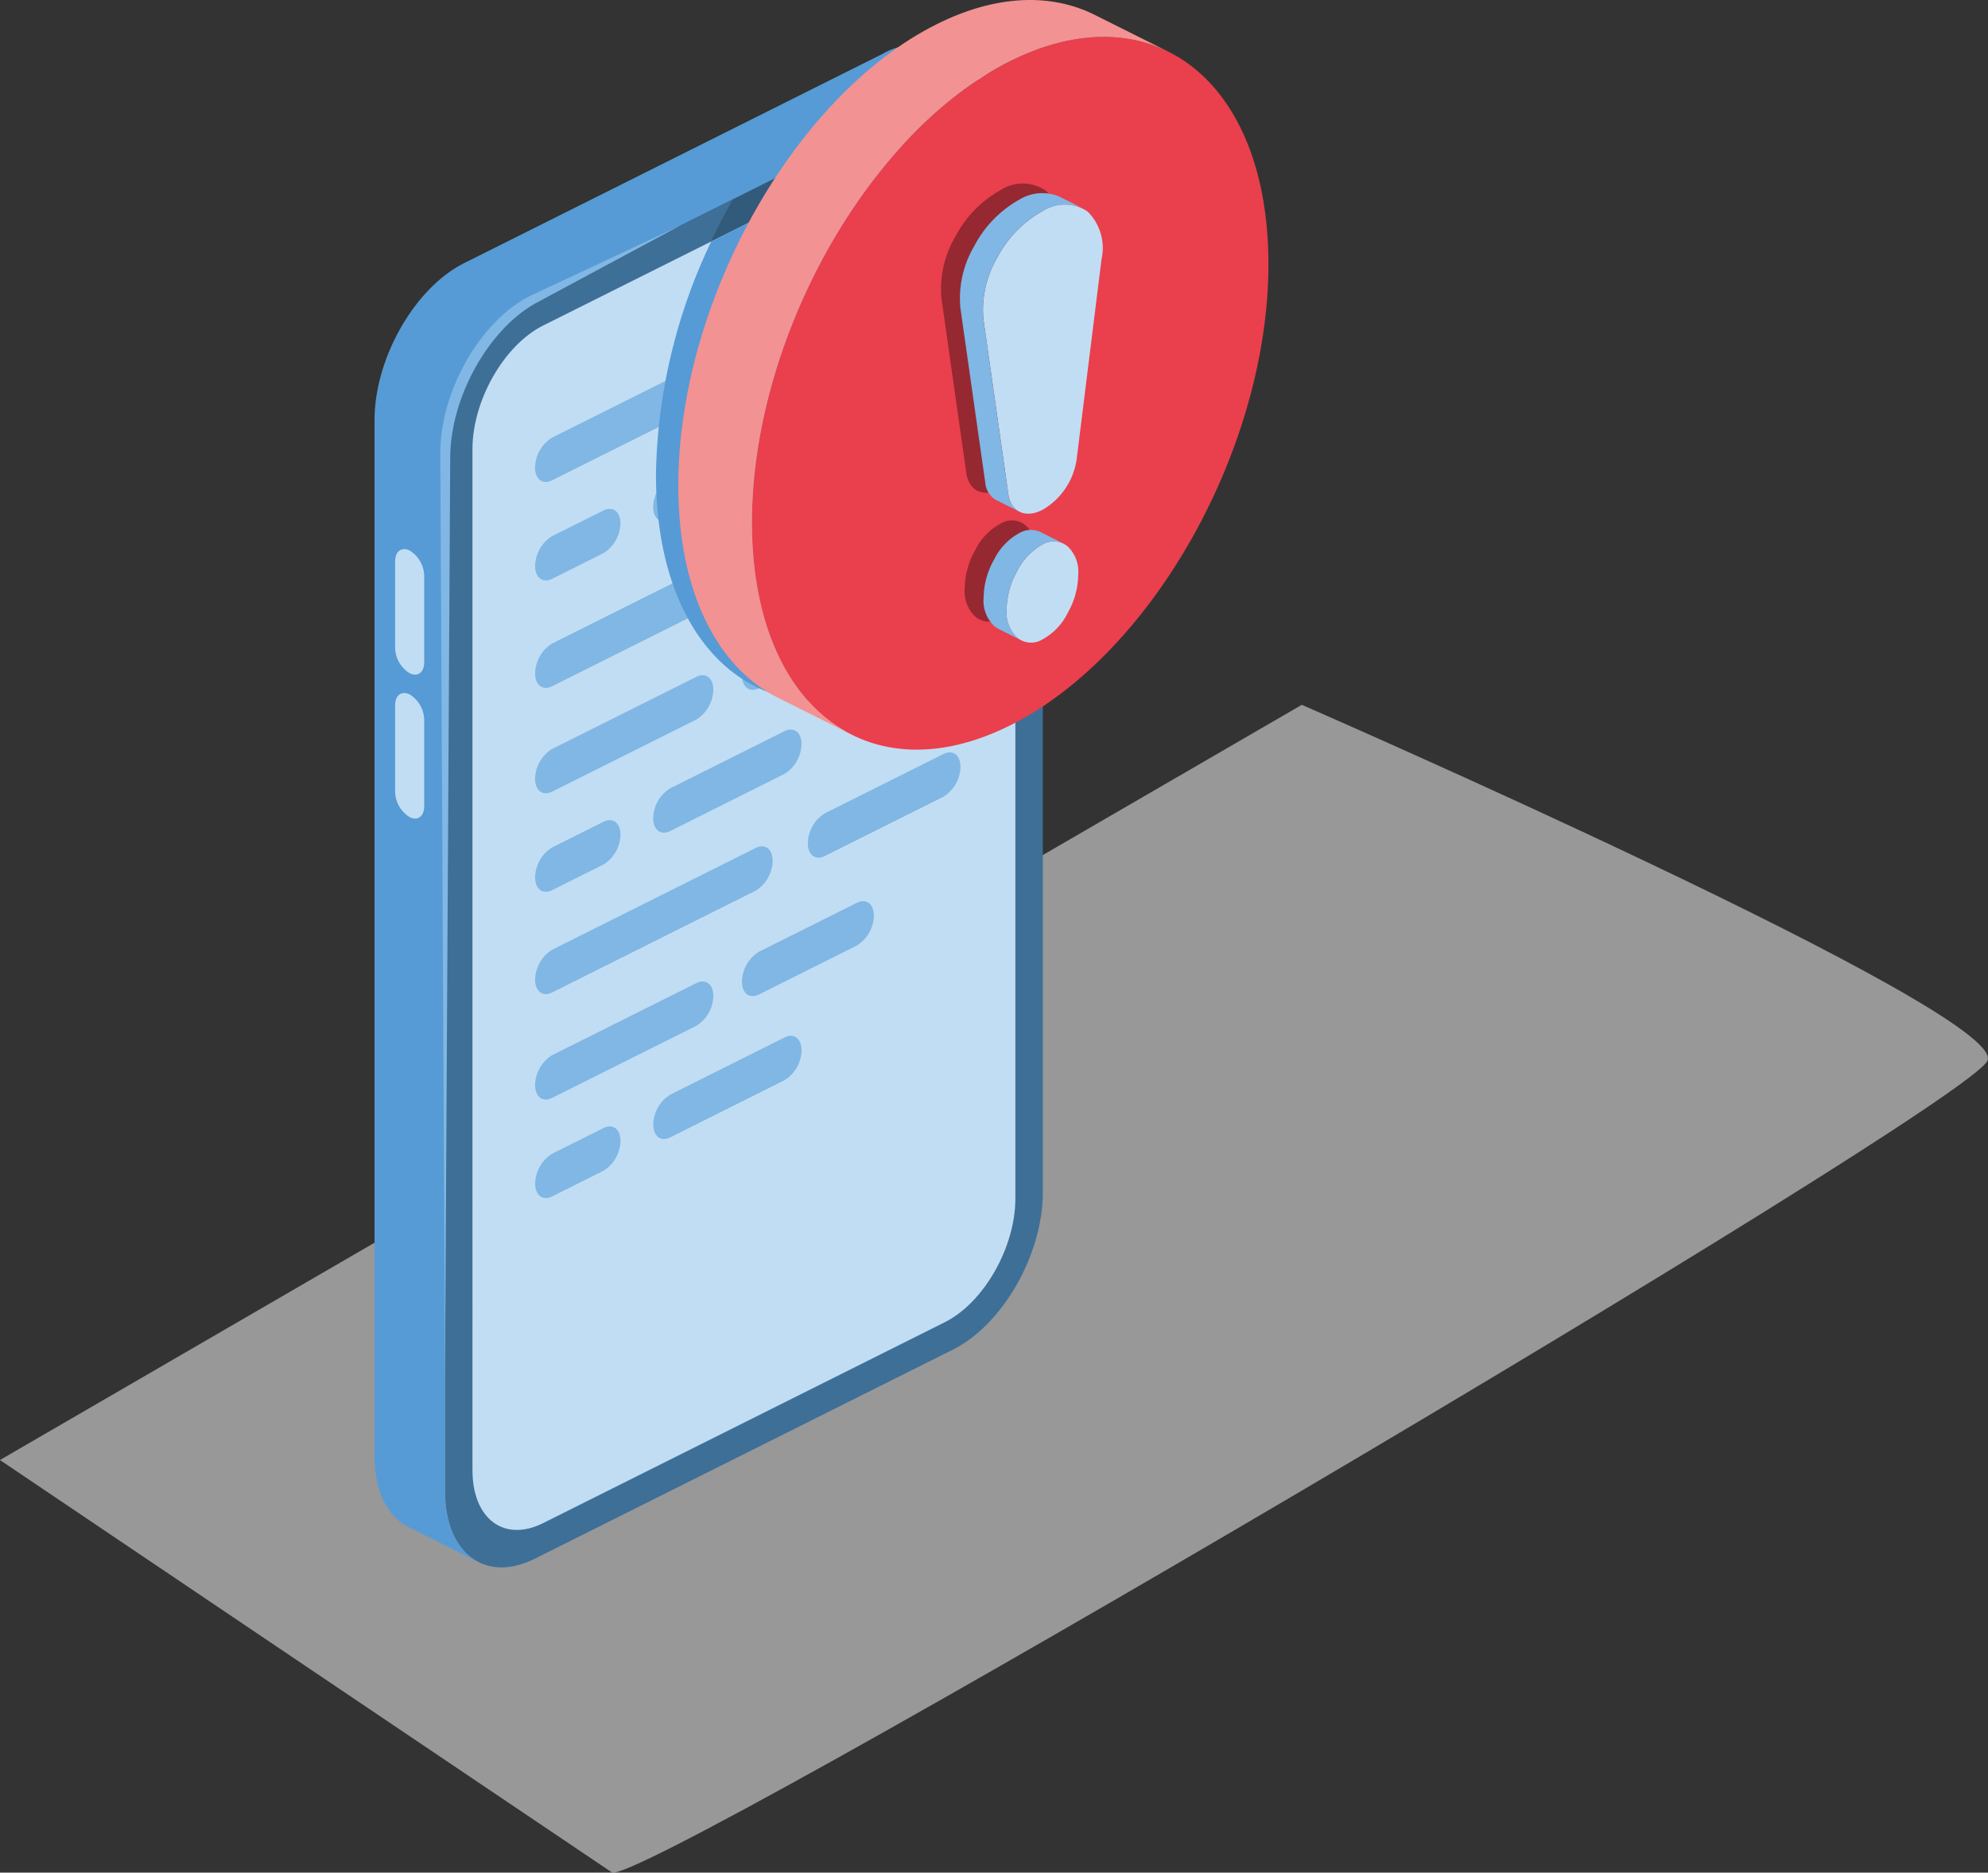
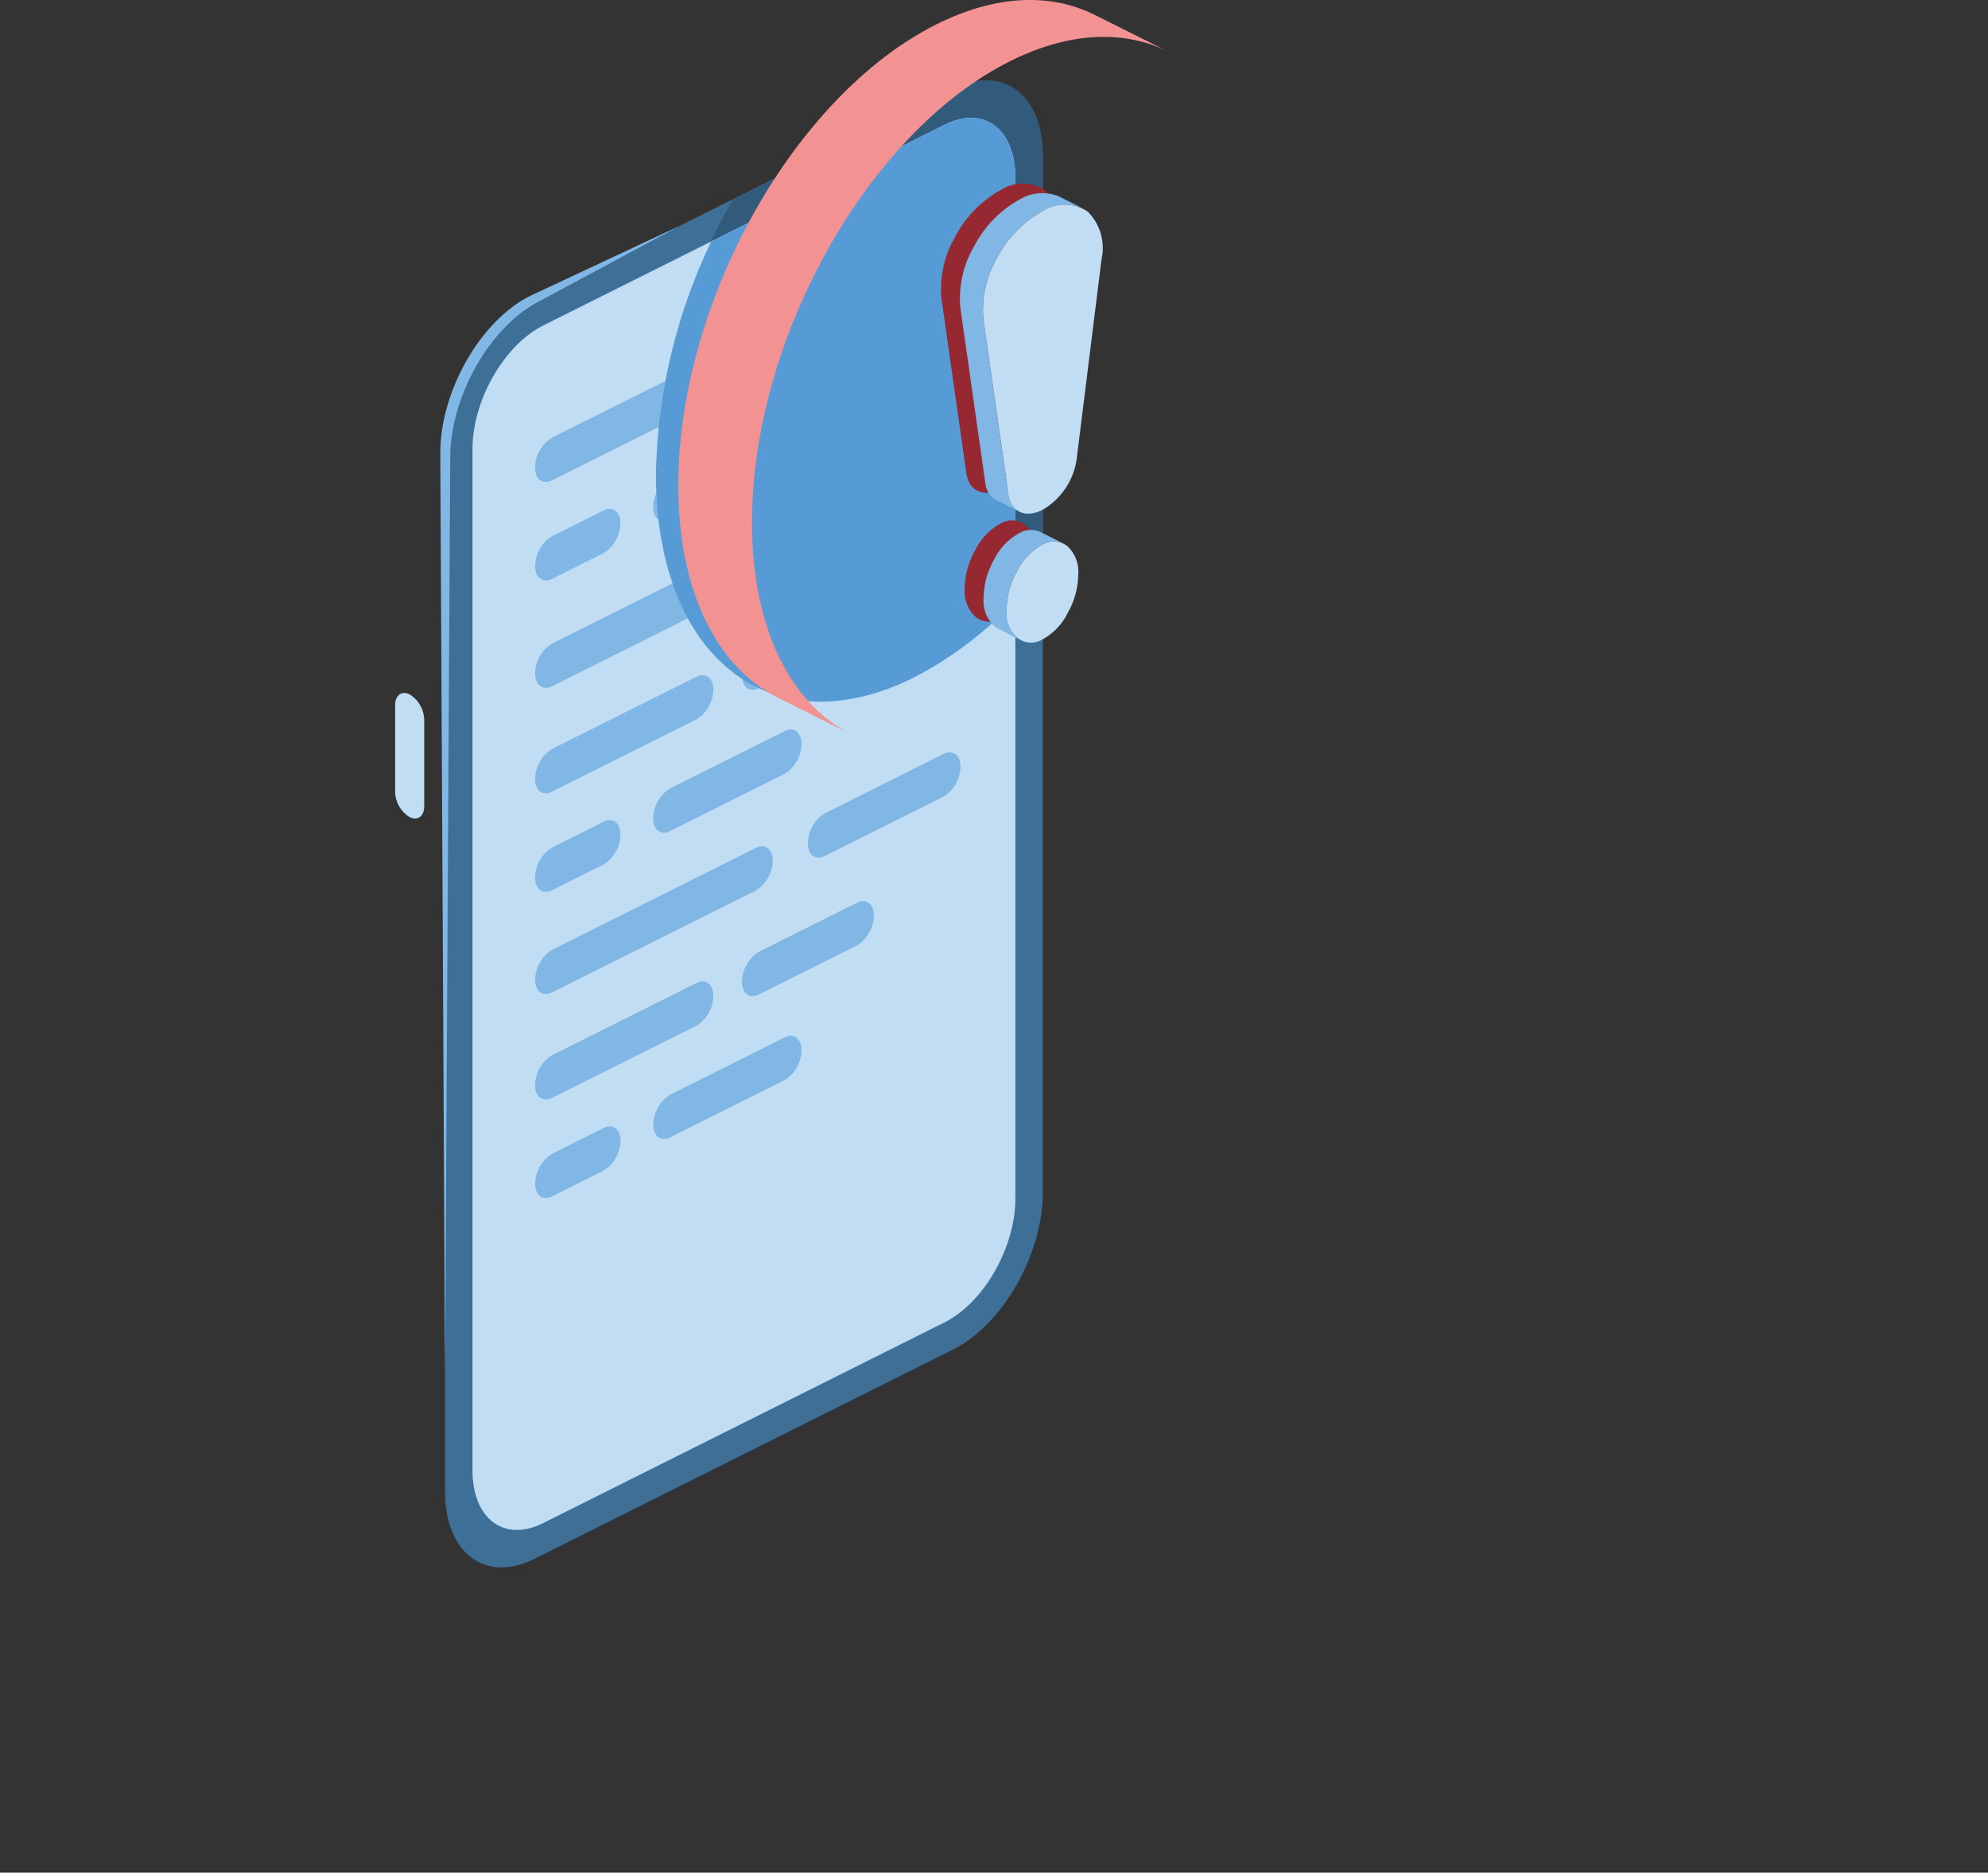
<svg xmlns="http://www.w3.org/2000/svg" width="128.283" height="120.818" viewBox="0 0 128.283 120.818">
  <rect x="0" y="0" width="128.283" height="120.818" fill="#333333" stroke="none" />
  <g id="Group_21049" data-name="Group 21049" transform="translate(-903.742 -5599.876)">
-     <path id="Path_8812" data-name="Path 8812" d="M15801,11691.349l84.008-48.725s45.645,19.881,44.244,22.962-87.087,53.485-88.768,52.365S15801,11691.349,15801,11691.349Z" transform="translate(-14897.262 -5997.275)" fill="#f1f1f1" opacity="0.53" />
    <g id="Group_20476" data-name="Group 20476" transform="translate(984.911 5799.986)">
      <path id="Path_10946" data-name="Path 10946" d="M37.493-131.4c0-3.992-2.593-5.936-5.786-4.34l-27,13.5c-3.193,1.6-5.786,6.134-5.786,10.126v66.851c0,3.992,2.593,5.936,5.786,4.34l27-13.5c3.194-1.6,5.786-6.134,5.786-10.126V-131.4Z" transform="translate(-51.37 -58.62)" fill="#3e6f97" fill-rule="evenodd" />
      <path id="Path_10947" data-name="Path 10947" d="M171.26-128.644l14.2-7.1c3.194-1.6,5.786.348,5.786,4.34v26.621a25.833,25.833,0,0,1-8.3,6.992c-9.2,4.6-16.666-1.268-16.666-13.094a37.07,37.07,0,0,1,4.98-17.76Z" transform="translate(-205.12 -58.62)" fill="#325a7b" fill-rule="evenodd" />
-       <path id="Path_10948" data-name="Path 10948" d="M-50.276-66.386h0l-4.548-2.274h0C-56.15-69.323-57-70.938-57-73.223v-66.851c0-3.992,2.593-8.529,5.786-10.126l27-13.5a3.94,3.94,0,0,1,3.684-.185h0l4.879,2.439,0,.039a3.8,3.8,0,0,0-4.013-.018l-27,13.5c-3.193,1.6-5.786,6.134-5.786,10.126v66.851c0,2.285.85,3.9,2.176,4.563Z" transform="translate(0 -32.935)" fill="#569bd5" fill-rule="evenodd" />
      <path id="Path_10949" data-name="Path 10949" d="M55.73-102.754c0-3.142-2.041-4.672-4.554-3.416L25.252-93.208c-2.513,1.257-4.554,4.828-4.554,7.97V-19.36c0,3.142,2.041,4.672,4.554,3.416L51.176-28.906c2.514-1.257,4.554-4.828,4.554-7.97v-65.878Z" transform="translate(-71.379 -85.896)" fill="#c1ddf4" fill-rule="evenodd" />
      <path id="Path_10950" data-name="Path 10950" d="M-4.543,53.042-4.849-6.322c0-3.992,2.593-8.529,5.786-10.126L10.6-20.975,1.579-16.128C-1.615-14.531-4.208-9.994-4.208-6l-.335,59.044Z" transform="translate(-47.909 -164.565)" fill="#80b7e4" fill-rule="evenodd" />
-       <path id="Path_10951" data-name="Path 10951" d="M-38.792,237.206a1.974,1.974,0,0,0-.938-1.641c-.518-.259-.938.056-.938.7v5.576a1.974,1.974,0,0,0,.938,1.641c.518.259.938-.056.938-.7v-5.576Z" transform="translate(-15.004 -400.157)" fill="#c1ddf4" fill-rule="evenodd" />
      <path id="Path_10952" data-name="Path 10952" d="M-38.792,351.366a1.974,1.974,0,0,0-.938-1.641c-.518-.259-.938.056-.938.7V356a1.975,1.975,0,0,0,.938,1.642c.518.259.938-.056.938-.7v-5.576Z" transform="translate(-15.004 -505.032)" fill="#c1ddf4" fill-rule="evenodd" />
      <path id="Path_10953" data-name="Path 10953" d="M75.882,80.219c0-.76-.494-1.131-1.1-.827l-3.306,1.653a2.32,2.32,0,0,0-1.1,1.929c0,.76.494,1.131,1.1.827l3.306-1.653a2.32,2.32,0,0,0,1.1-1.929Zm11.683-5.842c0-.76-.494-1.131-1.1-.827l-7.369,3.685a2.32,2.32,0,0,0-1.1,1.929c0,.76.494,1.131,1.1.827l7.369-3.685a2.32,2.32,0,0,0,1.1-1.929Zm-5.694-3.509c0-.76-.494-1.131-1.1-.827l-9.3,4.648a2.32,2.32,0,0,0-1.1,1.929c0,.76.494,1.131,1.1.827l9.3-4.648a2.32,2.32,0,0,0,1.1-1.929Zm10.36-5.18c0-.76-.494-1.131-1.1-.827L84.82,68.016a2.32,2.32,0,0,0-1.1,1.929c0,.76.494,1.131,1.1.827l6.309-3.154a2.32,2.32,0,0,0,1.1-1.929ZM85.7,62.15c0-.76-.494-1.131-1.1-.827L71.473,67.887a2.32,2.32,0,0,0-1.1,1.929c0,.76.494,1.131,1.1.827L84.6,64.079a2.32,2.32,0,0,0,1.1-1.929Zm-9.822-1.689c0-.76-.494-1.131-1.1-.827l-3.306,1.653a2.32,2.32,0,0,0-1.1,1.929c0,.76.494,1.131,1.1.827L74.78,62.39a2.32,2.32,0,0,0,1.1-1.929Zm12.092.554a2.32,2.32,0,0,1,1.1-1.929l7.649-3.825c.608-.3,1.1.066,1.1.827a2.32,2.32,0,0,1-1.1,1.929l-7.649,3.824c-.608.3-1.1-.066-1.1-.827Zm-.409-6.4c0-.76-.494-1.131-1.1-.827l-7.369,3.685a2.319,2.319,0,0,0-1.1,1.929c0,.76.494,1.131,1.1.827l7.369-3.685a2.32,2.32,0,0,0,1.1-1.929ZM81.871,51.11c0-.76-.494-1.131-1.1-.827l-9.3,4.648a2.32,2.32,0,0,0-1.1,1.929c0,.76.494,1.131,1.1.827l9.3-4.648a2.32,2.32,0,0,0,1.1-1.929Zm10.36-5.18c0-.76-.494-1.131-1.1-.827L84.82,48.258a2.32,2.32,0,0,0-1.1,1.929c0,.76.494,1.131,1.1.827l6.309-3.154a2.32,2.32,0,0,0,1.1-1.929ZM85.7,42.392c0-.76-.494-1.131-1.1-.827L71.473,48.129a2.32,2.32,0,0,0-1.1,1.929c0,.76.494,1.131,1.1.827L84.6,44.321a2.32,2.32,0,0,0,1.1-1.929Zm-9.822-2.015c0-.76-.494-1.131-1.1-.827L71.473,41.2a2.32,2.32,0,0,0-1.1,1.929c0,.76.494,1.131,1.1.827l3.306-1.653a2.32,2.32,0,0,0,1.1-1.929Zm12.092.879a2.32,2.32,0,0,1,1.1-1.929L96.725,35.5c.608-.3,1.1.066,1.1.827a2.319,2.319,0,0,1-1.1,1.929l-7.649,3.824c-.608.3-1.1-.066-1.1-.827Zm-.409-6.721c0-.76-.494-1.131-1.1-.827l-7.369,3.685a2.32,2.32,0,0,0-1.1,1.929c0,.76.494,1.131,1.1.827l7.369-3.685a2.32,2.32,0,0,0,1.1-1.929Zm-5.694-3.509c0-.76-.494-1.131-1.1-.827l-9.3,4.648a2.32,2.32,0,0,0-1.1,1.929c0,.76.494,1.131,1.1.827l9.3-4.648a2.32,2.32,0,0,0,1.1-1.929Zm10.36-5.18c0-.76-.494-1.131-1.1-.827L84.82,28.174a2.32,2.32,0,0,0-1.1,1.929c0,.76.494,1.131,1.1.827l6.309-3.154a2.32,2.32,0,0,0,1.1-1.929Z" transform="translate(-117.011 -206.722)" fill="#80b7e4" fill-rule="evenodd" />
      <path id="Path_10954" data-name="Path 10954" d="M169.848-98.635l15.069-7.535c2.514-1.257,4.554.274,4.554,3.416v27.271a24.04,24.04,0,0,1-6.526,4.97c-9.2,4.6-16.666-1.268-16.666-13.094a36.1,36.1,0,0,1,3.568-15.028Z" transform="translate(-205.12 -85.896)" fill="#569bd5" fill-rule="evenodd" />
-       <path id="Path_10955" data-name="Path 10955" d="M259.1-169.317c9.2-4.6,16.666,1.268,16.666,13.095s-7.468,25.161-16.666,29.76-16.666-1.268-16.666-13.094,7.468-25.161,16.666-29.76Z" transform="translate(-275.084 -26.849)" fill="#ea3f4c" fill-rule="evenodd" />
      <path id="Path_10956" data-name="Path 10956" d="M397.71-28.084a3.87,3.87,0,0,1-1.626,1.7,1.4,1.4,0,0,1-1.626-.115,2.242,2.242,0,0,1-.685-1.819,5.094,5.094,0,0,1,.685-2.484,3.869,3.869,0,0,1,1.626-1.7,1.4,1.4,0,0,1,1.626.115,2.241,2.241,0,0,1,.685,1.818,5.094,5.094,0,0,1-.685,2.484Zm-5.438-18.962a6.657,6.657,0,0,1,.89-3.963,7.33,7.33,0,0,1,2.922-3.01h0a2.633,2.633,0,0,1,2.922.037,3.314,3.314,0,0,1,.89,3.058L398.288-38a4.5,4.5,0,0,1-2.185,3.246l-.039.02c-1.093.556-2.021.12-2.185-1.024l-1.608-11.284Z" transform="translate(-412.691 -133.825)" fill="#962831" />
      <path id="Path_10957" data-name="Path 10957" d="M431-11.437a3.87,3.87,0,0,1-1.626,1.7,1.4,1.4,0,0,1-1.626-.115,2.241,2.241,0,0,1-.685-1.818,5.093,5.093,0,0,1,.685-2.484,3.869,3.869,0,0,1,1.626-1.7A1.4,1.4,0,0,1,431-15.74a2.242,2.242,0,0,1,.685,1.819A5.093,5.093,0,0,1,431-11.437ZM425.566-30.4a6.657,6.657,0,0,1,.89-3.963,7.328,7.328,0,0,1,2.922-3.009h0a2.633,2.633,0,0,1,2.922.037,3.314,3.314,0,0,1,.89,3.058l-1.608,12.92A4.5,4.5,0,0,1,429.4-18.11l-.039.02c-1.093.556-2.021.12-2.185-1.024L425.566-30.4Z" transform="translate(-443.277 -149.118)" fill="#c1ddf4" />
      <path id="Path_10958" data-name="Path 10958" d="M411.227-18.073h0l-1.488-.744h0a1.455,1.455,0,0,1-.283-.187,2.241,2.241,0,0,1-.685-1.818,5.092,5.092,0,0,1,.685-2.484,3.869,3.869,0,0,1,1.626-1.7,1.471,1.471,0,0,1,1.323-.082h0l.04.02,1.448.724h0a1.472,1.472,0,0,0-1.323.082,3.869,3.869,0,0,0-1.626,1.7,5.093,5.093,0,0,0-.685,2.484,2.241,2.241,0,0,0,.685,1.818,1.447,1.447,0,0,0,.283.187Zm-.2-8.338-1.375-.688a1.125,1.125,0,0,1-.113-.056h0a1.444,1.444,0,0,1-.662-1.107L407.27-39.547a6.657,6.657,0,0,1,.89-3.963,7.329,7.329,0,0,1,2.922-3.01h0a2.838,2.838,0,0,1,2.559-.2h0l1.488.744h0a2.838,2.838,0,0,0-2.559.2h0a7.328,7.328,0,0,0-2.922,3.009,6.657,6.657,0,0,0-.89,3.963l1.608,11.284a1.443,1.443,0,0,0,.662,1.107Z" transform="translate(-426.469 -140.714)" fill="#80b7e4" />
      <path id="Path_10959" data-name="Path 10959" d="M195.186-152.707h0l-4.754-2.377h0c-3.922-1.961-6.447-6.823-6.447-13.7,0-11.826,7.468-25.161,16.666-29.76,3.85-1.925,7.4-2.016,10.219-.6h0l4.754,2.377h0c-2.823-1.411-6.369-1.32-10.219.6-9.2,4.6-16.666,17.934-16.666,29.76,0,6.877,2.525,11.738,6.447,13.7Z" transform="translate(-221.385 0)" fill="#f39292" fill-rule="evenodd" />
    </g>
  </g>
</svg>